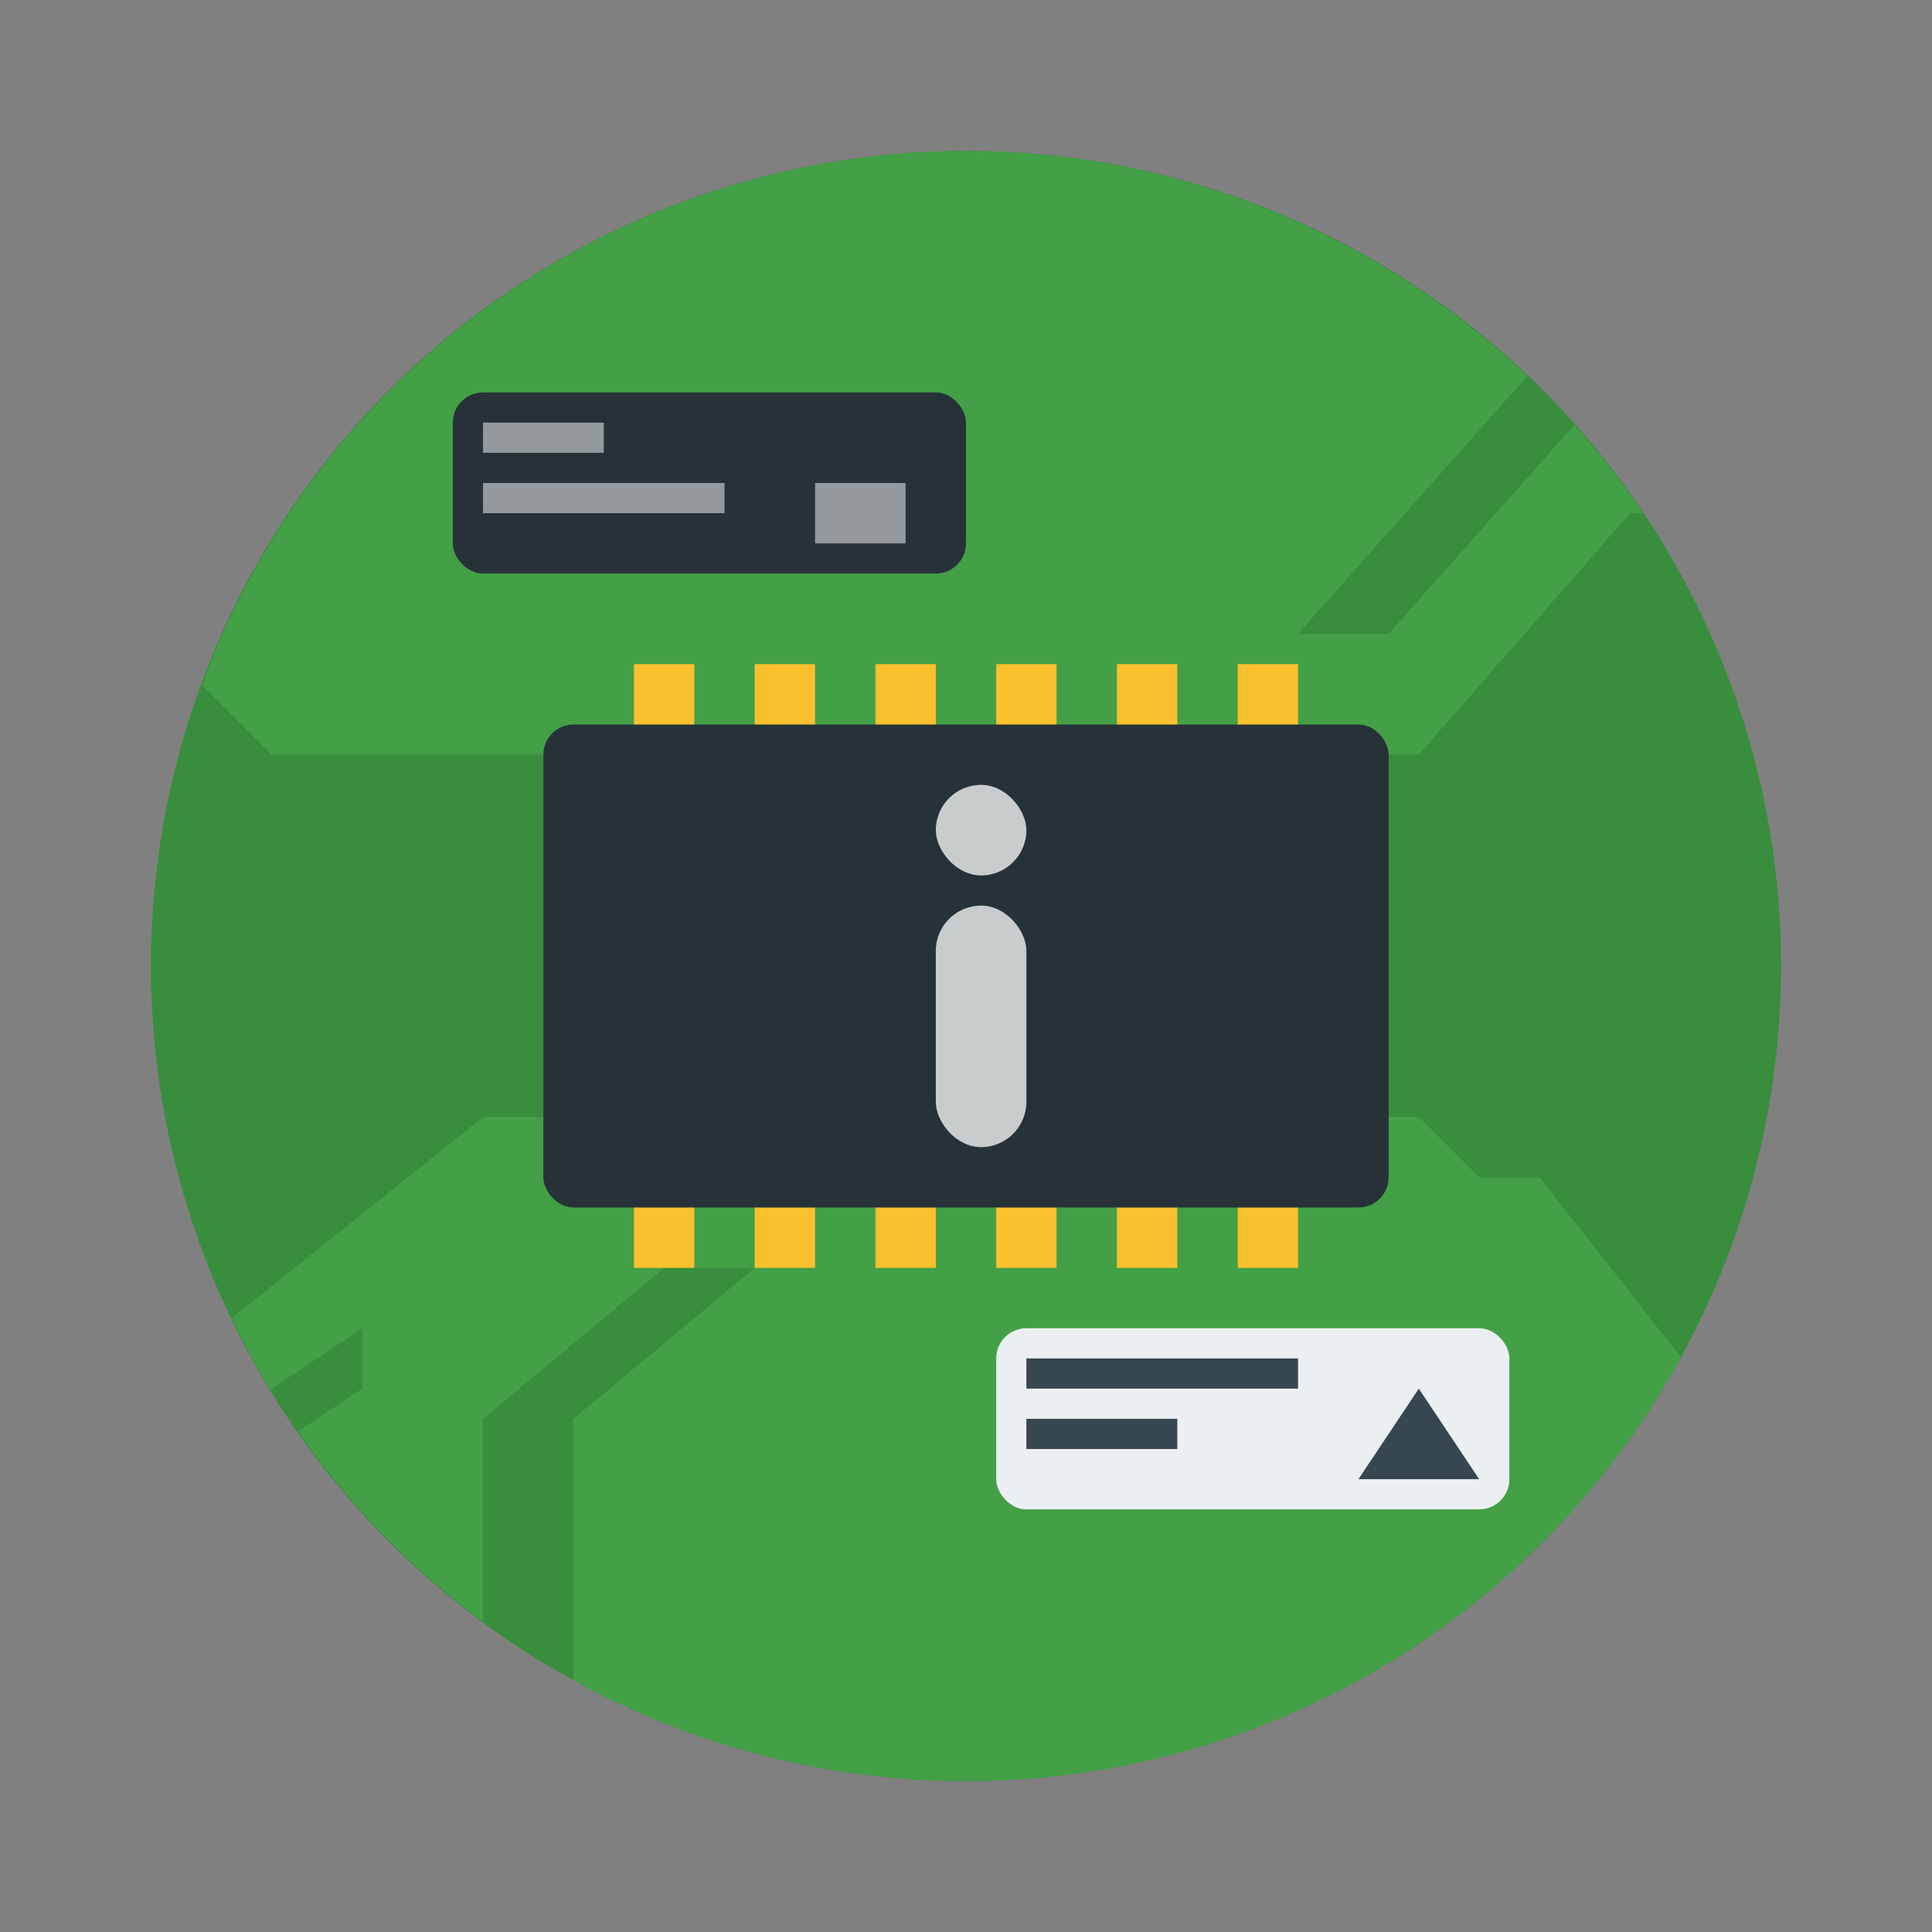
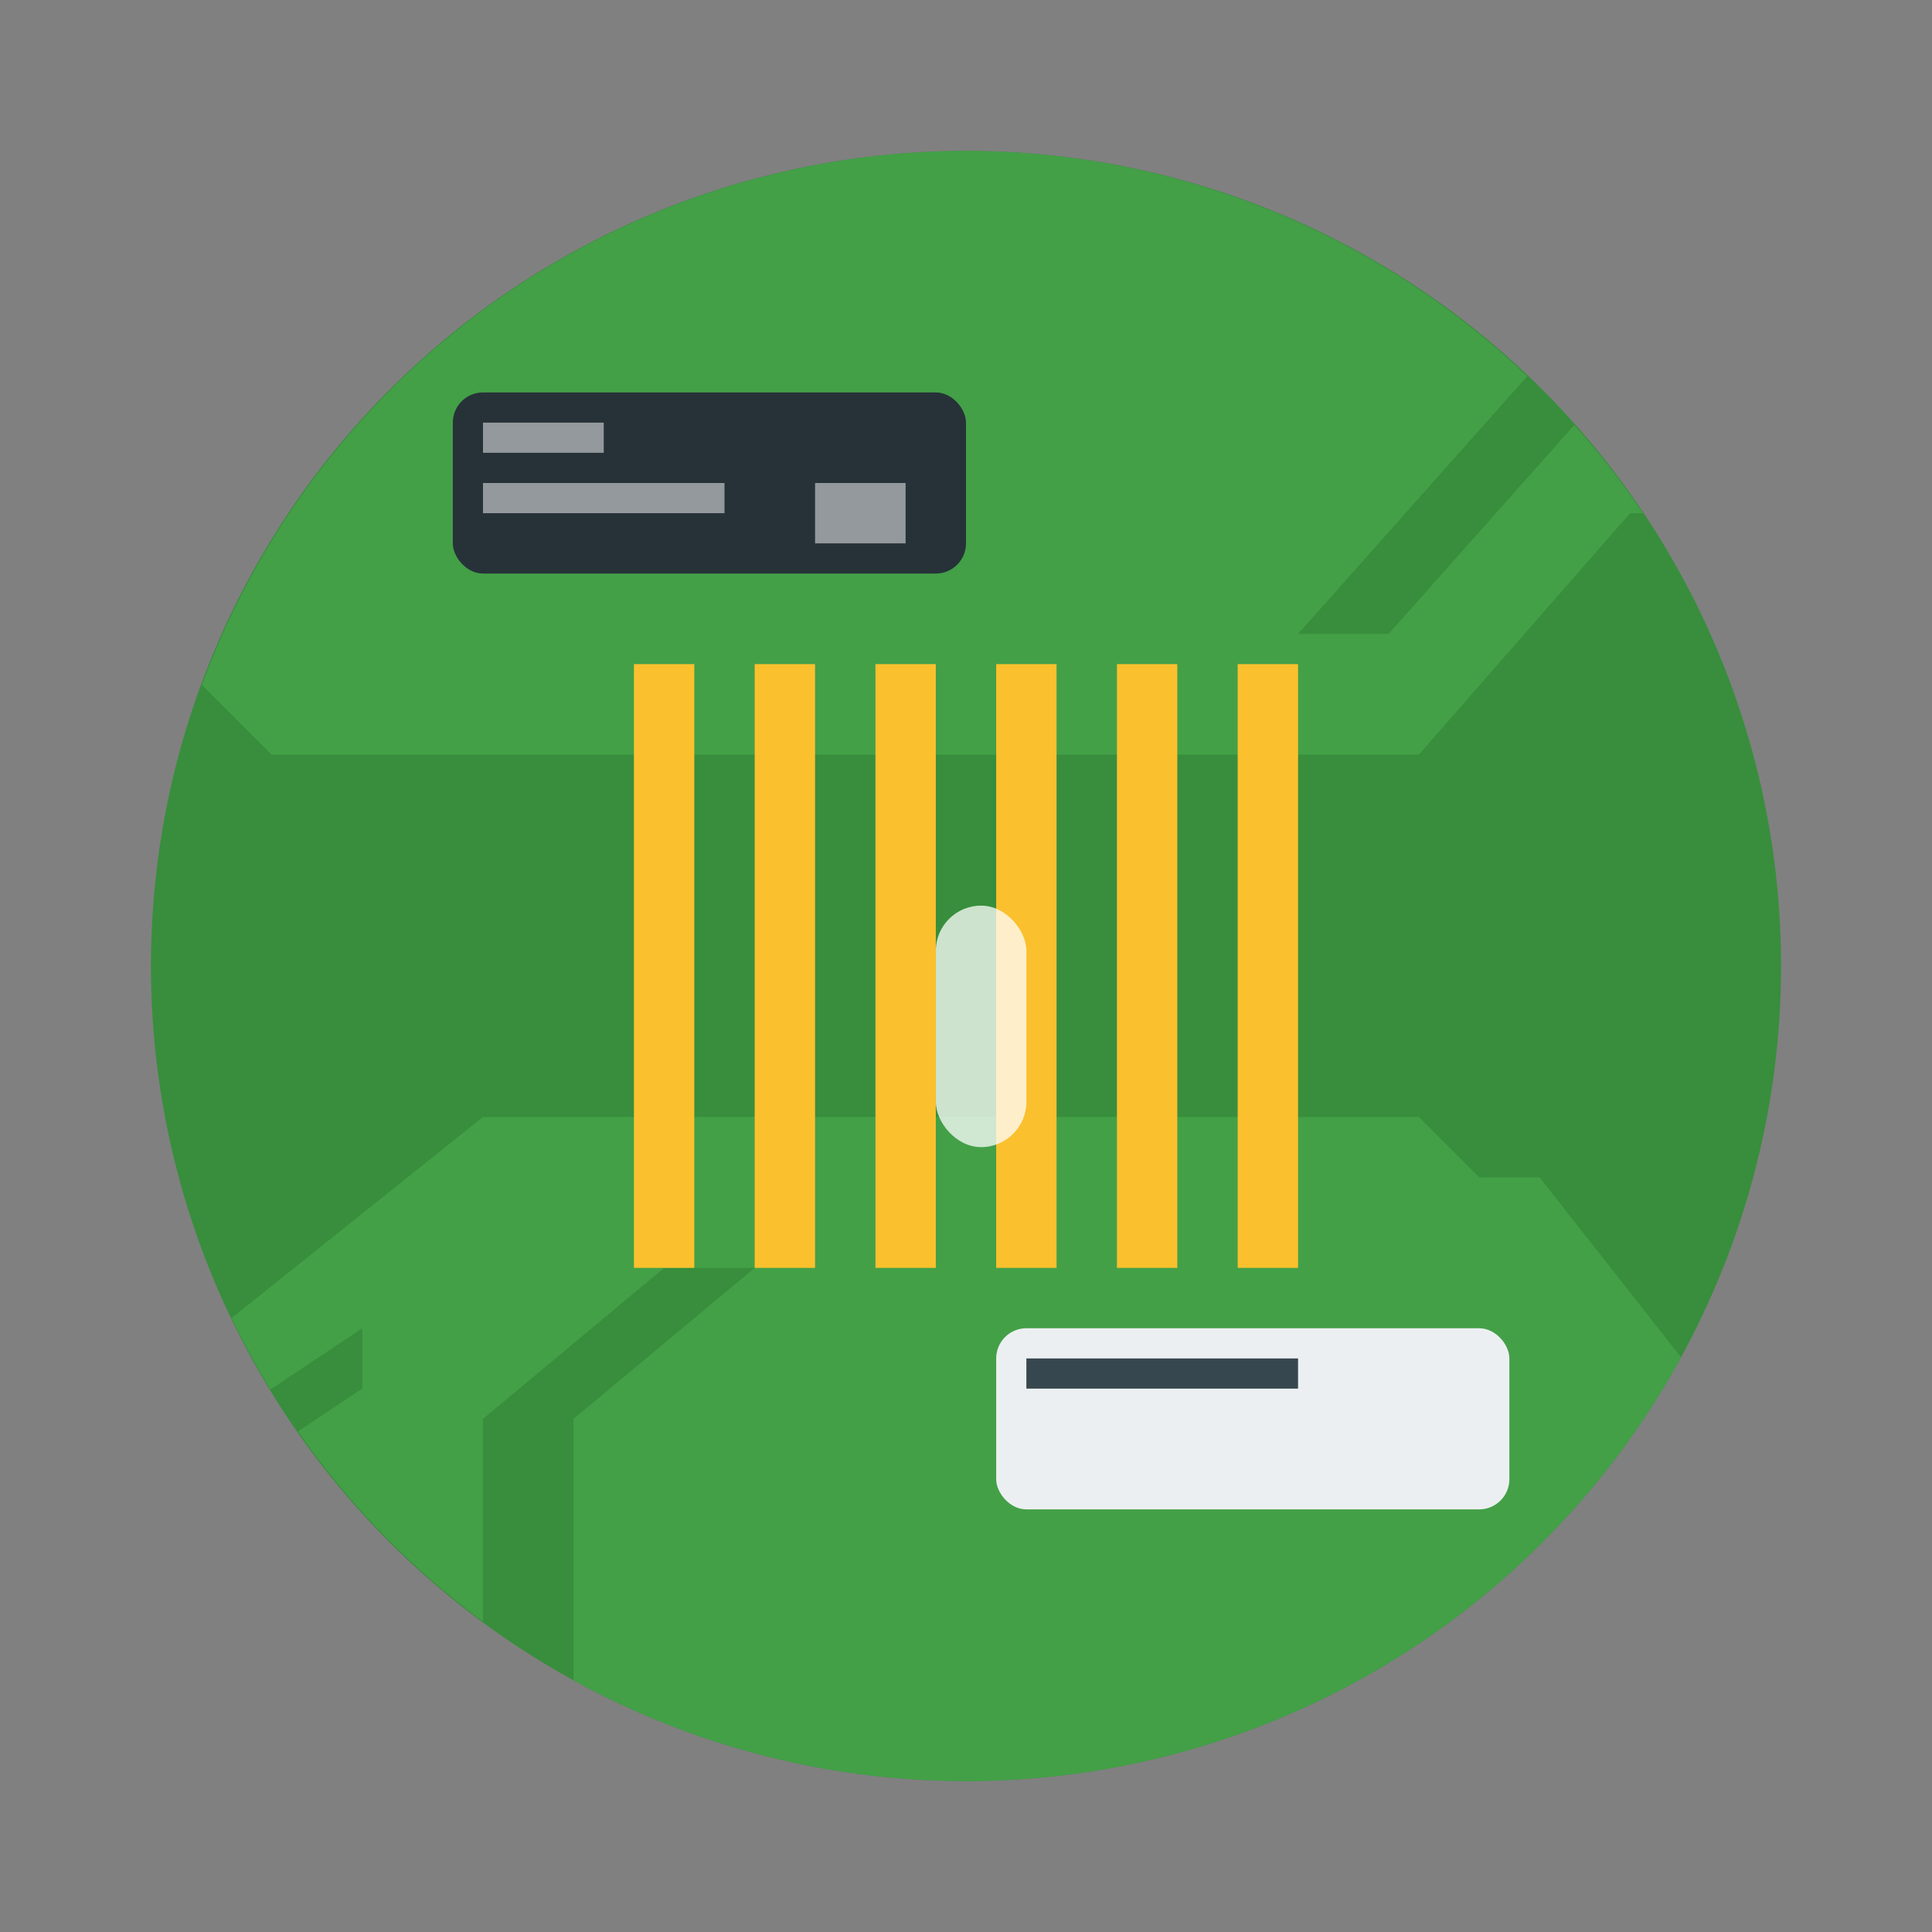
<svg xmlns="http://www.w3.org/2000/svg" width="64" height="64">
  <rect width="100%" height="100%" fill="#808080" stroke="none" />
  <circle cx="32" cy="32" r="27" fill="#388e3c" style="paint-order:stroke fill markers" />
  <path d="M32 5A27 27 0 0 0 6.691 22.691L9 25h38l7-8h.423a27 27 0 0 0-2.273-2.92L46 21h-3l7.59-8.537A27 27 0 0 0 32 5zM16 37l-8.326 6.66a27 27 0 0 0 1.285 2.367L12 44v2l-2.127 1.418A27 27 0 0 0 16 53.711v-6.71l6-5h3l-6 5v8.661A27 27 0 0 0 32 59a27 27 0 0 0 23.686-14.037L51 39h-2l-2-2H16z" fill="#43a047" fill-rule="evenodd" />
  <path d="M21 22h2v20h-2zm4 0h2v20h-2zm4 0h2v20h-2zm4 0h2v20h-2zm4 0h2v20h-2zm4 0h2v20h-2z" fill="#fbc02d" fill-rule="evenodd" style="paint-order:fill markers stroke" />
-   <rect x="18" y="24" width="28" height="16" ry="1" fill="#263238" />
  <rect x="15" y="13" width="17" height="6" ry="1" fill="#263238" />
  <rect x="33" y="44" width="17" height="6" ry="1" fill="#eceff1" />
  <g fill="#37474f">
    <rect x="34" y="45" width="9" height="1" ry="0" />
-     <path d="M34 47h5v1h-5z" />
-     <path d="m45 49 2-3 2 3z" fill-rule="evenodd" />
  </g>
  <g fill="#fff">
    <path opacity=".5" style="paint-order:stroke fill markers" d="M16 14h4v1h-4zm0 2h8v1h-8zm11 0h3v2h-3z" />
    <rect x="31" y="30" width="3" height="8" rx="1.5" ry="1.5" opacity=".75" style="paint-order:stroke fill markers" />
-     <rect x="31" y="26" width="3" height="3" rx="1.5" ry="1.5" opacity=".75" style="paint-order:stroke fill markers" />
  </g>
</svg>